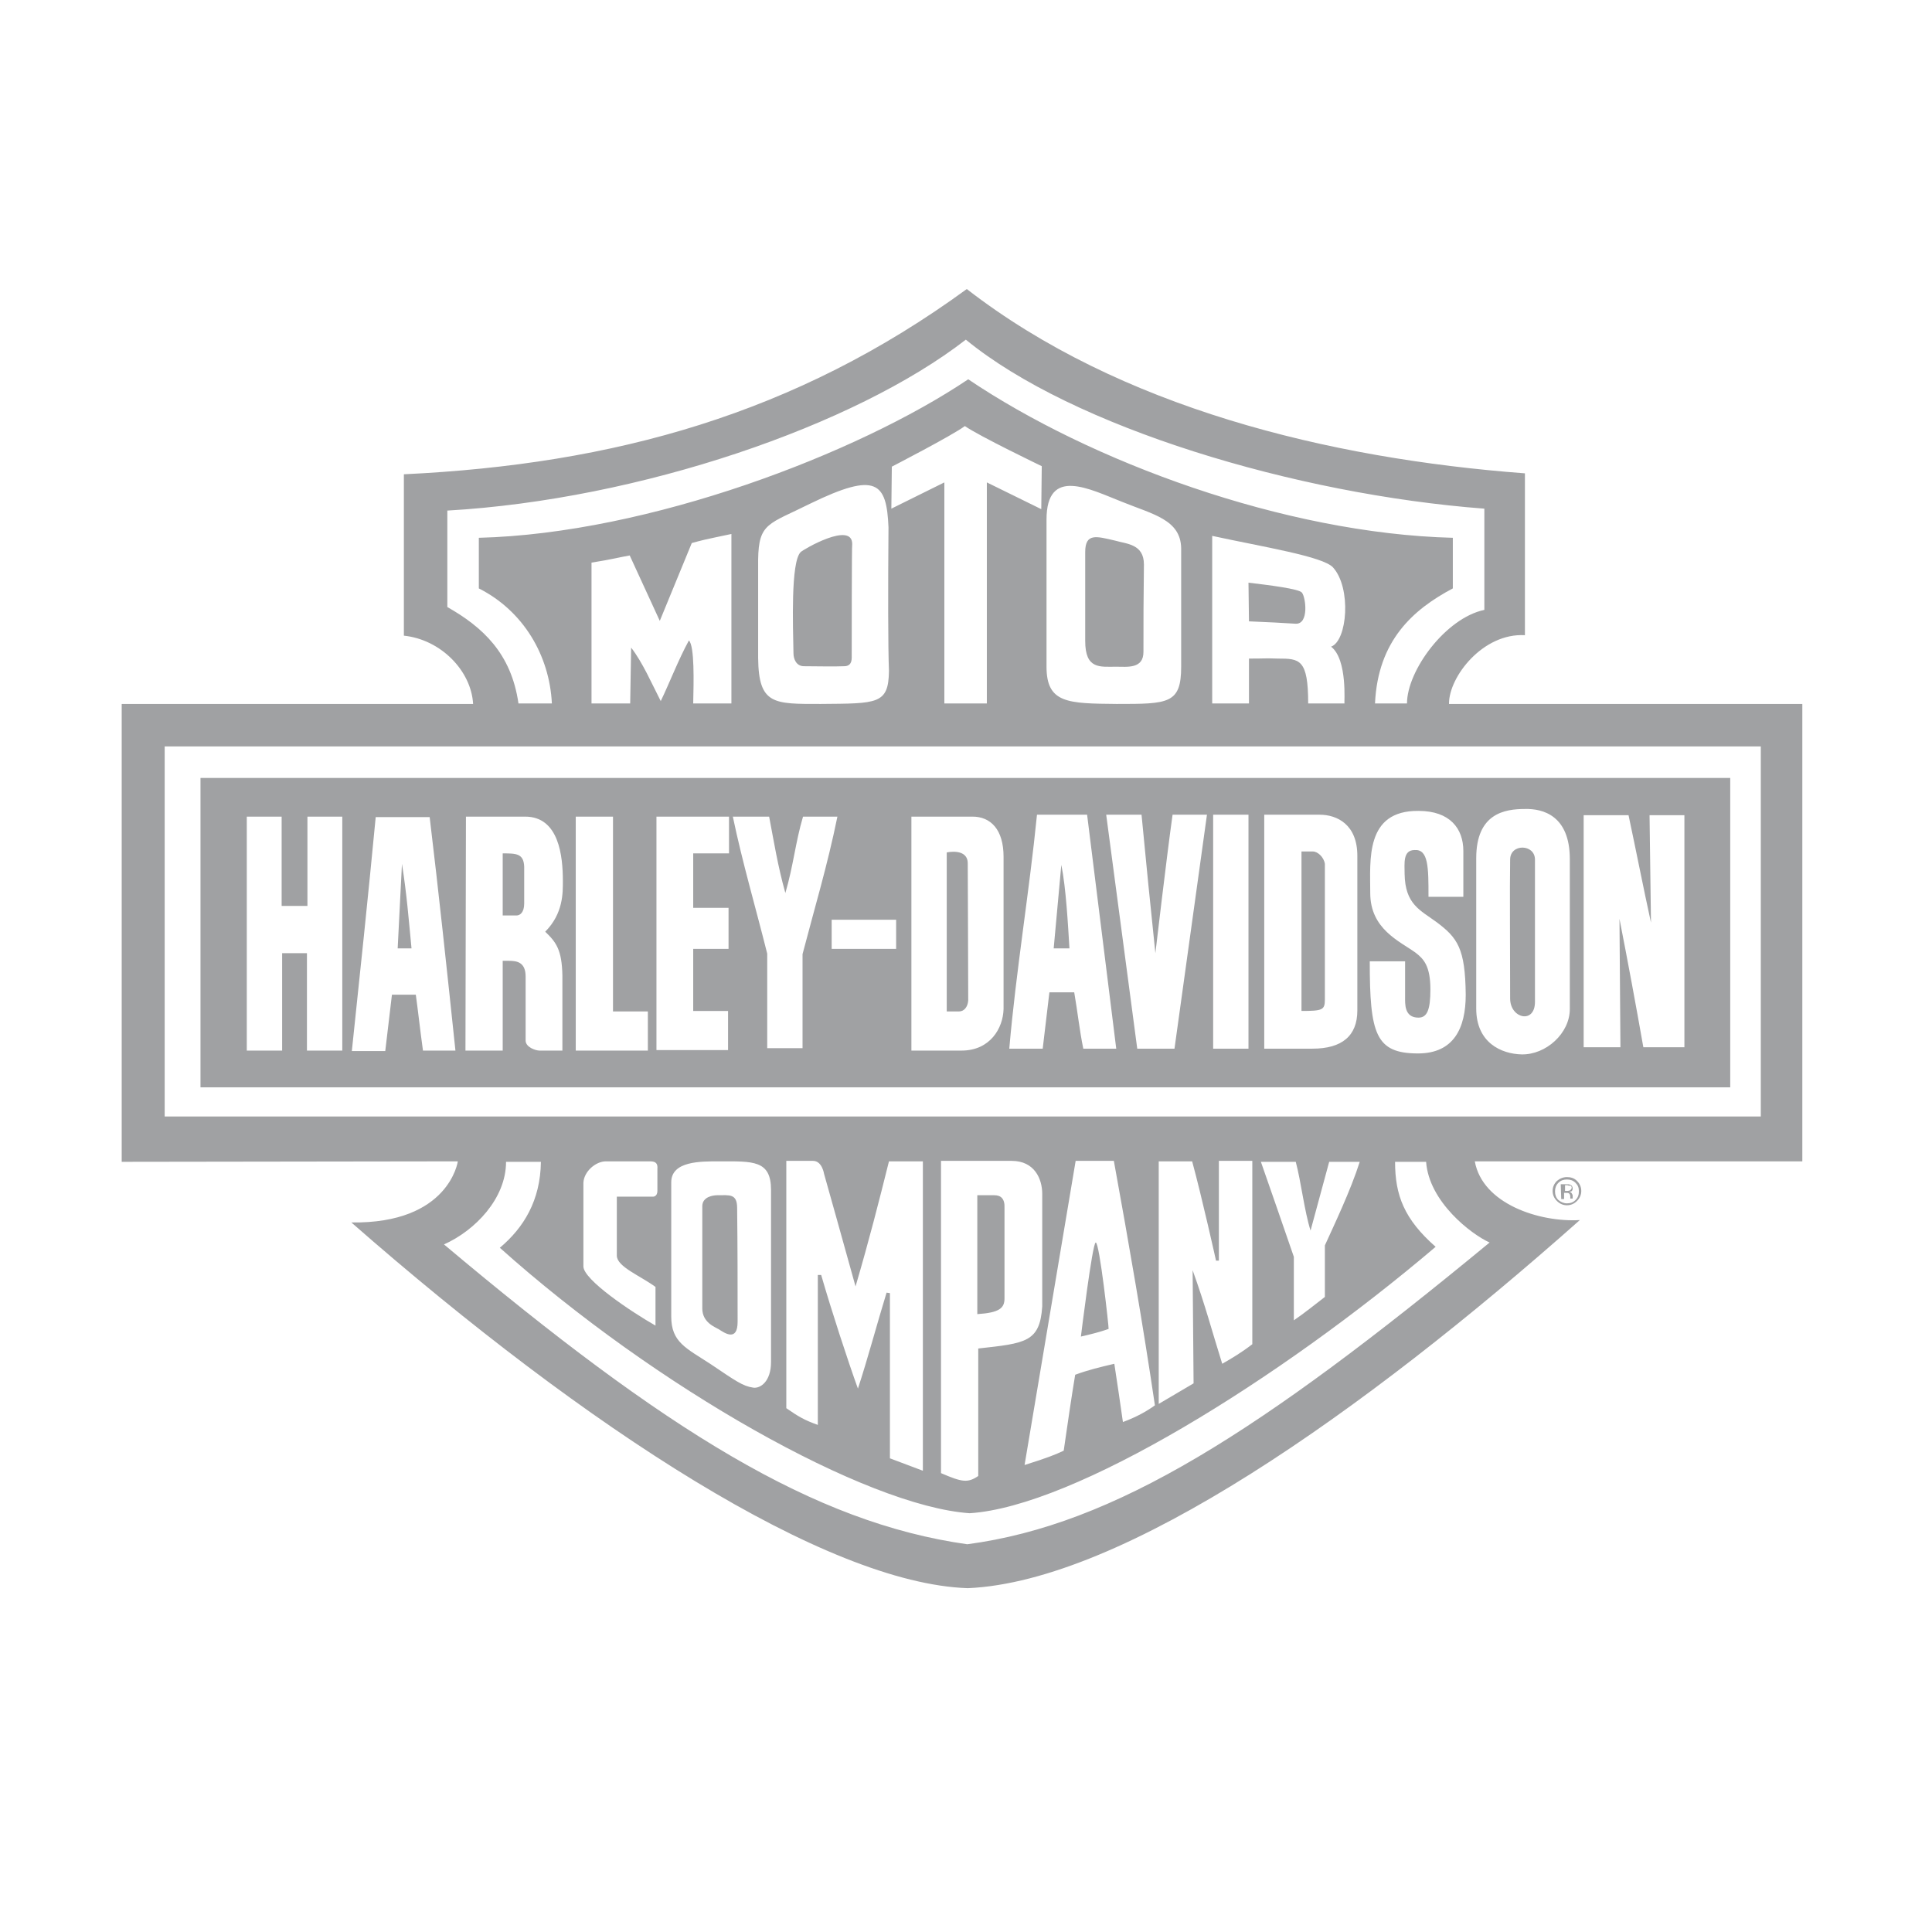
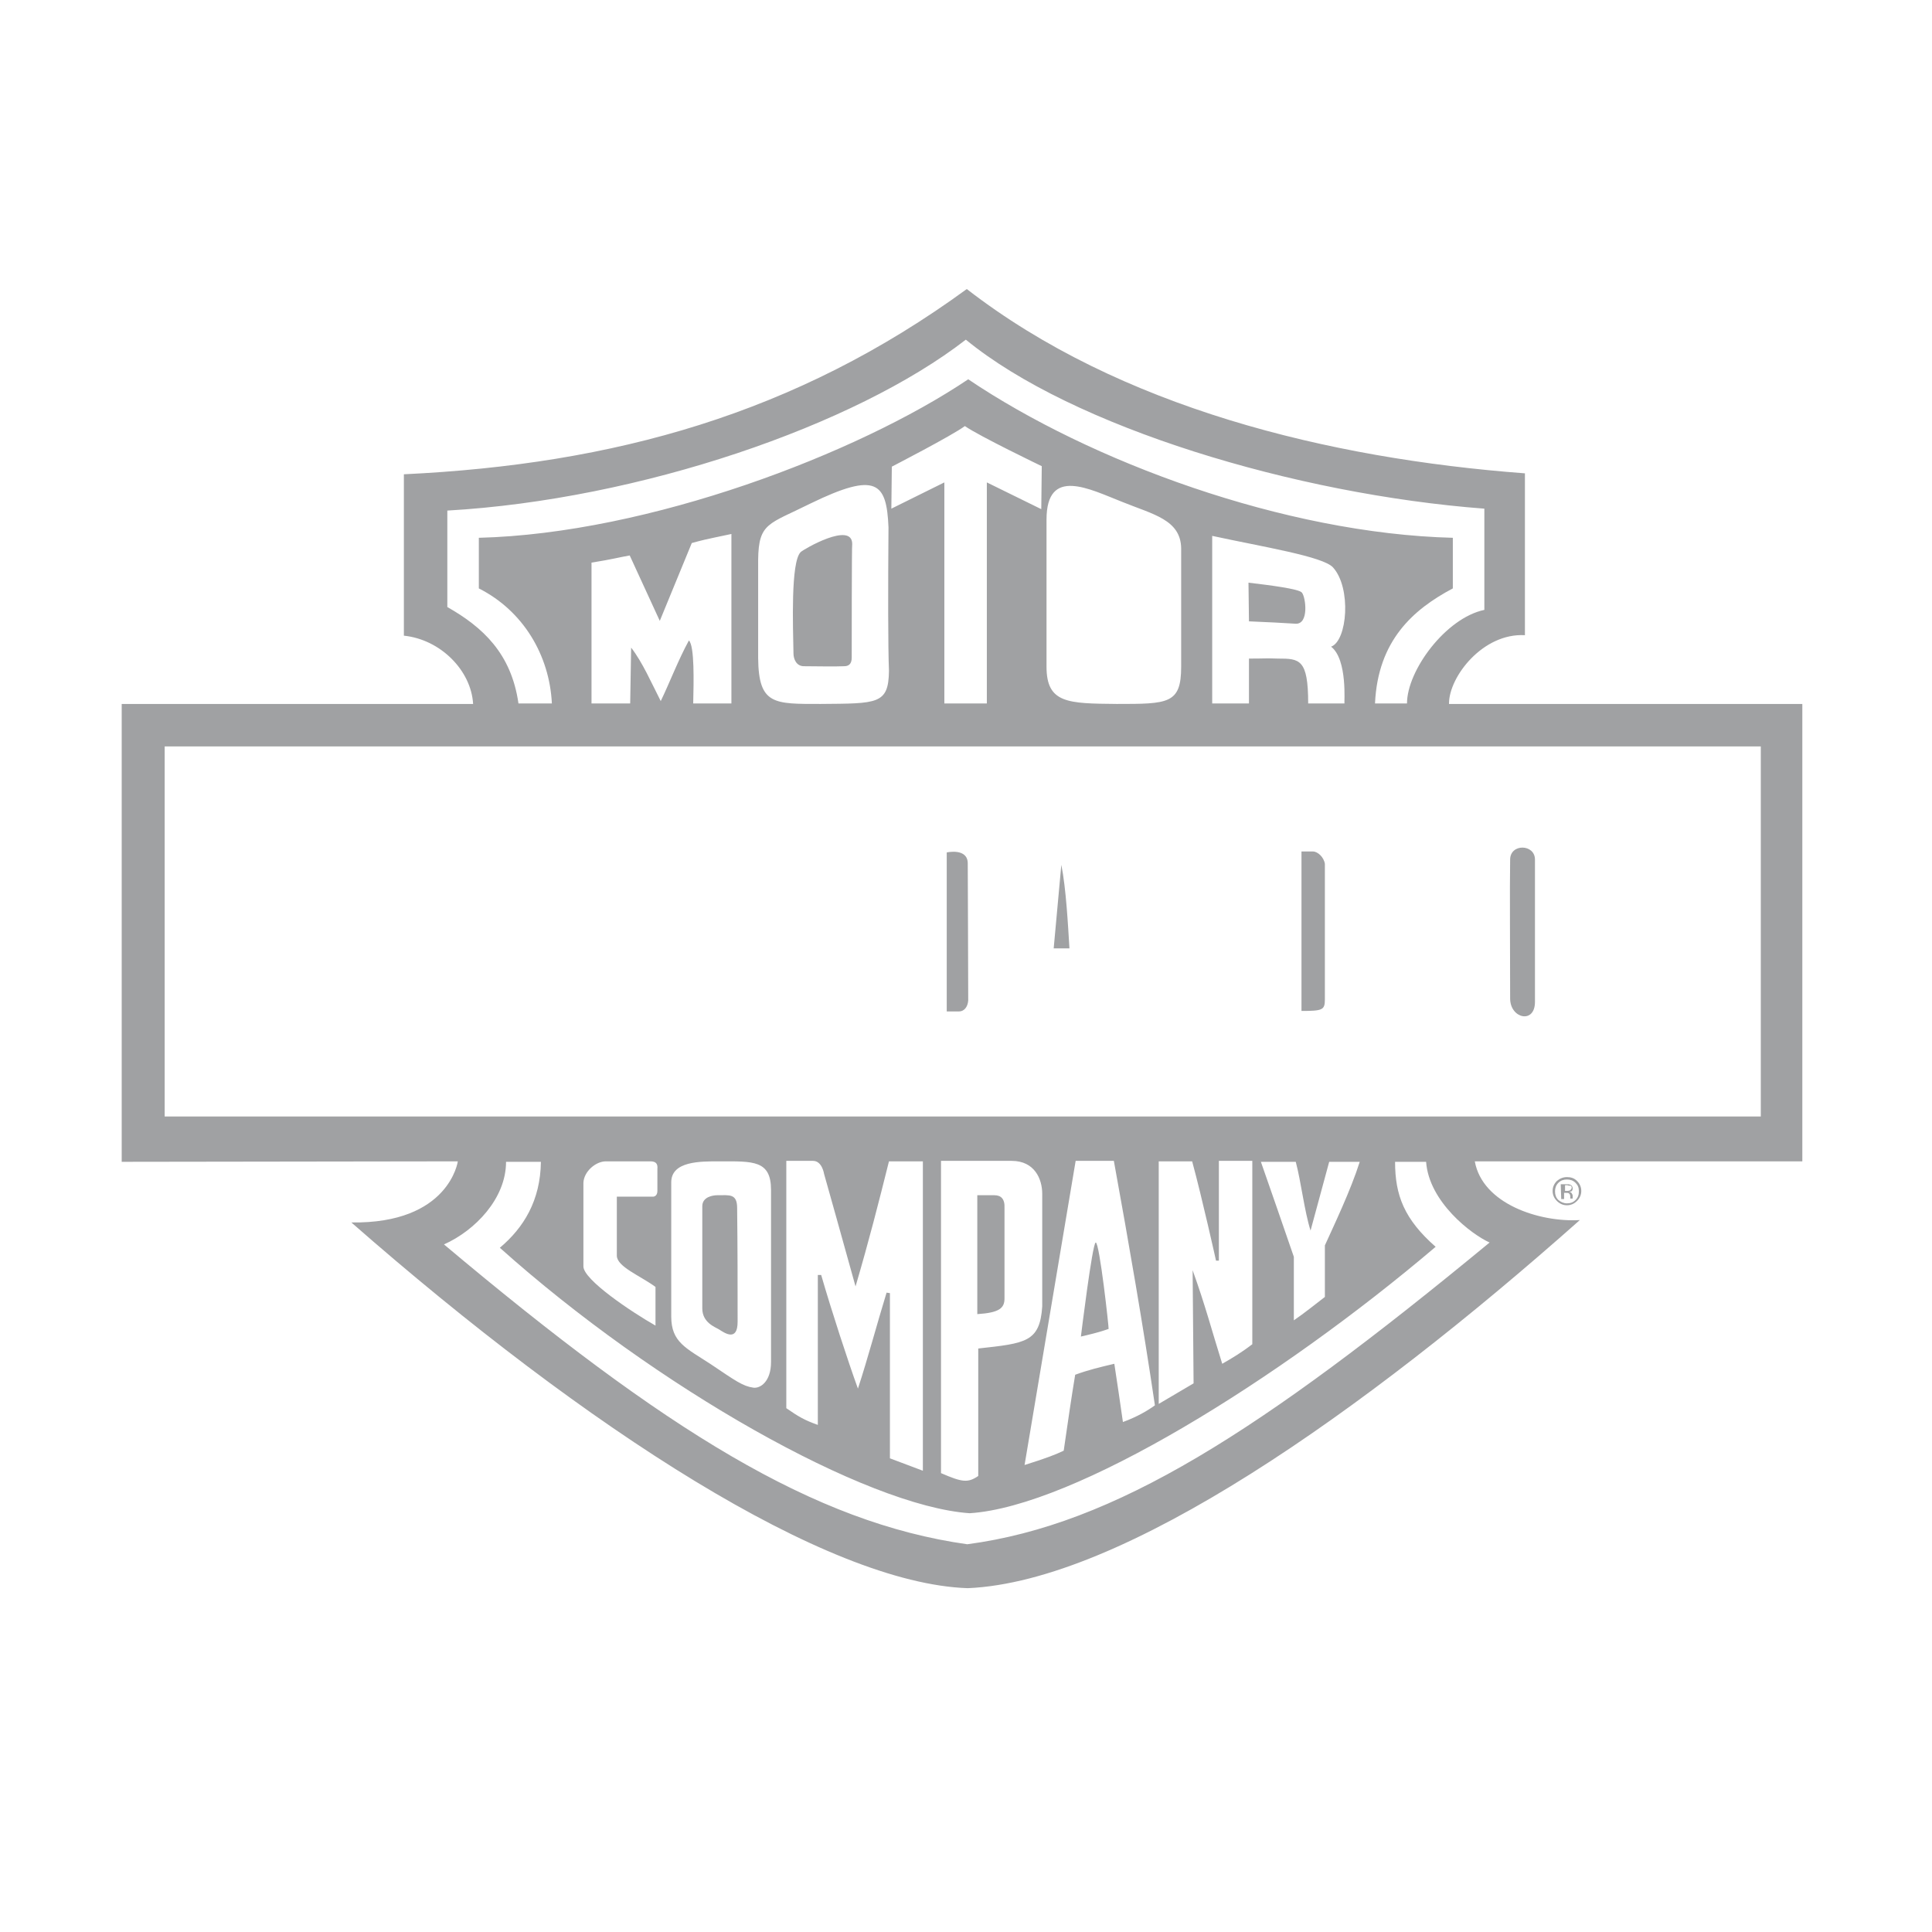
<svg xmlns="http://www.w3.org/2000/svg" width="127" height="127" viewBox="0 0 127 127" fill="none">
  <path d="M52.63 36.293C51.971 36.952 52.128 41.158 52.159 42.947C52.159 43.324 52.348 43.794 52.85 43.794C53.634 43.794 54.827 43.826 55.486 43.794C55.769 43.794 55.988 43.669 55.988 43.229C55.988 42.759 55.988 35.76 56.02 35.76C56.02 34.253 52.818 36.105 52.63 36.293Z" fill="#A0A1A3" />
  <path d="M65.372 78.569H64.243V86.384C65.718 86.29 66.031 85.976 66.031 85.349C66.031 83.654 66.031 80.892 66.031 79.417C66.063 78.789 65.78 78.569 65.372 78.569Z" fill="#A0A1A3" />
-   <path d="M71.336 36.293C71.336 38.49 71.336 42.131 71.336 42.131C71.336 44.014 72.309 43.826 73.376 43.826C74.098 43.826 75.165 43.983 75.165 42.853C75.165 40.499 75.165 39.62 75.196 37.109C75.196 35.76 74.066 35.76 73.313 35.54C72.089 35.258 71.336 35.007 71.336 36.293Z" fill="#A0A1A3" />
  <path d="M82.069 38.302L82.101 40.844C83.67 40.907 84.078 40.938 85.177 41.001C86.055 41.032 85.836 39.275 85.585 38.961C85.428 38.71 83.388 38.459 82.069 38.302Z" fill="#A0A1A3" />
  <path d="M48.487 86.886C48.487 84.281 48.487 82.179 48.456 79.417C48.456 78.444 47.953 78.569 47.138 78.569C46.886 78.569 46.165 78.663 46.165 79.291C46.165 80.892 46.165 84.156 46.165 86.008C46.165 86.949 47.012 87.232 47.263 87.388C47.608 87.608 48.487 88.236 48.487 86.886Z" fill="#A0A1A3" />
  <path d="M95.251 46.242C95.251 44.485 97.48 41.597 100.241 41.754V31.115C87.311 30.142 73.595 26.784 63.552 19C52.285 27.223 40.358 30.518 26.549 31.177V41.786C28.965 42.037 30.974 44.077 31.1 46.274H8V76.372L30.095 76.341C30.095 76.341 29.53 80.452 23.096 80.358C38.632 93.98 54.325 104.086 63.615 104.399C73.815 103.96 89.57 92.881 103.851 80.201C101.183 80.358 97.448 79.134 96.946 76.341H118.476V46.274H95.251V46.242ZM29.405 39.903C29.405 37.8 29.405 35.76 29.405 33.563C42.053 32.841 56.208 27.976 63.489 22.327C70.488 28.07 85.145 32.496 97.574 33.437C97.574 35.32 97.574 37.925 97.574 40.091C95.031 40.624 92.489 44.077 92.489 46.242C91.014 46.242 90.386 46.242 90.386 46.242C90.575 42.1 92.897 40.059 95.502 38.679C95.502 37.36 95.502 36.639 95.502 35.352C84.423 35.069 71.649 30.33 63.646 24.932C56.365 29.828 42.649 35.069 31.476 35.352C31.476 36.074 31.476 37.517 31.476 38.679C34.395 40.154 36.121 43.072 36.278 46.242C35.148 46.242 34.709 46.242 34.081 46.242C33.61 42.947 31.727 41.221 29.405 39.903ZM88.378 46.242H85.993C85.993 43.324 85.428 43.292 84.015 43.292C83.011 43.261 83.293 43.292 82.101 43.292V46.242H79.684V35.226C83.011 35.948 86.965 36.576 87.624 37.298C88.849 38.647 88.566 42.131 87.499 42.508C88.597 43.355 88.346 46.242 88.378 46.242ZM77.644 36.042C77.644 37.455 77.644 43.826 77.644 43.826C77.644 46.274 76.797 46.274 73.407 46.274C70.206 46.242 68.793 46.242 68.793 43.826C68.793 43.826 68.793 36.764 68.793 34.159C68.793 30.644 71.618 32.15 73.784 32.998C75.792 33.814 77.613 34.159 77.644 36.042ZM58.593 33.437L58.624 30.675C58.624 30.675 62.579 28.635 63.426 28.008C64.368 28.667 68.48 30.644 68.48 30.644L68.448 33.469L64.87 31.711V46.242H62.077C62.077 41.472 62.077 31.711 62.077 31.711L58.593 33.437ZM58.436 44.108C58.405 46.305 57.683 46.242 53.948 46.274C50.872 46.274 49.868 46.337 49.837 43.261V36.795C49.868 34.347 50.527 34.473 53.289 33.092C57.62 30.989 58.279 31.711 58.405 34.661C58.373 38.71 58.373 42.539 58.436 44.108ZM45.286 42.1C44.595 43.355 43.999 44.924 43.434 46.086C42.838 44.924 42.241 43.543 41.488 42.57L41.425 46.242H38.883V36.984C40.264 36.764 40.672 36.639 41.394 36.513L43.371 40.813L45.474 35.697C46.164 35.509 46.133 35.509 48.079 35.101V46.242H45.568C45.6 44.83 45.662 42.476 45.286 42.1ZM97.919 81.677C82.823 94.136 73.281 100.225 63.583 101.512C53.54 100.1 43.779 94.074 29.185 81.802C31.225 80.892 33.265 78.789 33.265 76.372H35.556C35.525 78.915 34.426 80.704 32.857 82.022C43.089 91.186 56.93 99.001 63.74 99.472C70.645 99.032 84.109 90.684 94.372 81.959C92.301 80.139 91.705 78.569 91.705 76.372C92.678 76.372 93.117 76.372 93.745 76.372C93.933 79.009 96.726 81.143 97.919 81.677ZM43.089 84.595C43.089 85.788 43.089 86.227 43.089 87.138C41.488 86.227 38.35 84.124 38.35 83.246C38.35 81.677 38.35 79.385 38.35 77.753C38.381 77 39.166 76.341 39.825 76.341H42.743C43.12 76.341 43.246 76.498 43.214 76.843C43.214 76.843 43.214 77.973 43.214 78.287C43.214 78.663 42.932 78.663 42.932 78.663C42.775 78.663 40.892 78.663 40.547 78.663C40.547 79.48 40.547 80.672 40.547 82.555C40.578 83.277 42.053 83.842 43.089 84.595ZM44.124 86.541C44.124 85.349 44.124 80.139 44.124 77.722C44.124 76.31 46.07 76.341 47.294 76.341C49.491 76.341 50.684 76.247 50.684 78.224C50.684 78.224 50.684 85.882 50.684 89.523C50.684 90.841 49.962 91.28 49.523 91.218C48.832 91.123 48.361 90.778 46.73 89.68C45.097 88.613 44.124 88.236 44.124 86.541ZM58.279 84.972C57.652 87.012 57.055 89.272 56.396 91.28C55.737 89.46 54.67 86.196 53.98 83.811H53.76C53.76 86.855 53.76 90.182 53.76 93.666C52.881 93.352 52.504 93.132 51.688 92.567V76.31C52.316 76.31 53.007 76.31 53.446 76.31C54.042 76.31 54.168 77.157 54.168 77.157C54.168 77.157 55.706 82.618 56.239 84.564C57.149 81.457 57.746 79.103 58.436 76.341H60.665V96.679L58.499 95.863V85.003L58.279 84.972ZM68.511 85.882C68.354 88.236 67.412 88.299 64.305 88.644V97.024C63.615 97.495 63.238 97.432 61.857 96.836V76.31C63.521 76.31 65.31 76.31 66.502 76.31C68.009 76.31 68.511 77.502 68.511 78.475V85.882ZM70.708 76.31H73.219C74.223 81.833 75.133 87.075 75.918 92.379C75.447 92.724 74.757 93.132 73.815 93.477C73.627 92.191 73.438 90.841 73.25 89.648C72.308 89.868 71.524 90.056 70.677 90.37C70.457 91.688 70.174 93.603 69.923 95.361C69.39 95.612 68.856 95.831 67.35 96.302L70.708 76.31ZM78.46 90.935L76.169 92.285V76.341H78.366C79.025 78.758 79.935 82.869 79.935 82.869H80.123V76.341V76.31H82.32C82.32 80.39 82.32 84.407 82.32 88.362C81.63 88.895 81.002 89.272 80.343 89.648C79.653 87.451 79.245 85.851 78.397 83.497L78.46 90.935ZM82.885 76.372C83.388 76.372 84.549 76.372 85.177 76.372C85.522 77.659 85.741 79.605 86.149 80.892L87.374 76.372C88.032 76.372 88.754 76.372 89.382 76.372C88.786 78.255 87.687 80.547 87.091 81.865C87.091 82.963 87.091 84.564 87.091 85.254C86.557 85.662 85.741 86.322 85.051 86.792C85.051 84.878 85.051 83.999 85.051 82.618C84.329 80.515 83.576 78.35 82.885 76.372ZM115.746 73.391H10.825V49.067H115.746V73.391Z" fill="#A0A1A3" />
  <path d="M72.026 81.677C71.806 81.708 71.053 87.859 71.053 87.859C71.838 87.671 72.246 87.577 72.874 87.357C72.905 87.357 72.277 81.645 72.026 81.677Z" fill="#A0A1A3" />
  <path d="M102.344 77.628C102.156 77.816 102.062 78.036 102.062 78.287C102.062 78.538 102.156 78.758 102.344 78.946C102.533 79.134 102.752 79.228 103.003 79.228C103.255 79.228 103.474 79.134 103.663 78.946C103.851 78.758 103.945 78.538 103.945 78.287C103.945 78.036 103.851 77.816 103.663 77.628C103.474 77.439 103.255 77.377 103.003 77.377C102.752 77.377 102.533 77.471 102.344 77.628ZM103.788 78.318C103.788 78.538 103.725 78.726 103.568 78.883C103.411 79.04 103.223 79.103 103.003 79.103C102.784 79.103 102.595 79.009 102.439 78.883C102.282 78.726 102.219 78.538 102.219 78.318C102.219 78.099 102.282 77.91 102.439 77.753C102.595 77.596 102.784 77.534 103.003 77.534C103.223 77.534 103.411 77.596 103.568 77.753C103.725 77.91 103.788 78.067 103.788 78.318Z" fill="#A0A1A3" />
  <path d="M102.595 77.847L102.627 78.82H102.815V78.412H102.941C103.035 78.412 103.098 78.412 103.129 78.444C103.192 78.475 103.223 78.569 103.223 78.663V78.758V78.789H103.38C103.38 78.789 103.38 78.758 103.38 78.726C103.38 78.695 103.38 78.663 103.38 78.663V78.601C103.38 78.538 103.349 78.507 103.317 78.444C103.286 78.381 103.223 78.35 103.129 78.35C103.192 78.35 103.223 78.318 103.286 78.318C103.349 78.287 103.38 78.193 103.38 78.13C103.38 78.004 103.317 77.91 103.223 77.879C103.16 77.847 103.066 77.847 102.941 77.847H102.595ZM103.254 77.942C103.286 77.973 103.317 78.004 103.317 78.099C103.286 78.161 103.254 78.224 103.192 78.255C103.16 78.255 103.097 78.287 103.035 78.287H102.878V77.91H103.035C103.097 77.942 103.16 77.942 103.254 77.942Z" fill="#A0A1A3" />
  <path d="M86.306 55.972C85.898 55.972 85.553 55.972 85.553 55.972V66.455C86.934 66.455 87.091 66.392 87.091 65.701C87.091 65.701 87.091 59.456 87.091 56.788C87.028 56.349 86.62 55.972 86.306 55.972Z" fill="#A0A1A3" />
  <path d="M69.264 62.343H70.3C70.206 60.837 70.08 58.389 69.766 56.851L69.264 62.343Z" fill="#A0A1A3" />
-   <path d="M33.045 56.097V60.178H33.956C34.175 60.178 34.458 59.989 34.458 59.393C34.458 58.702 34.458 57.635 34.458 56.976C34.426 56.097 33.924 56.097 33.045 56.097Z" fill="#A0A1A3" />
  <path d="M99.269 56.505C99.237 58.451 99.269 62.123 99.269 65.638C99.269 66.957 100.901 67.333 100.901 65.858C100.901 62.343 100.901 57.384 100.901 56.505C100.901 55.47 99.269 55.438 99.269 56.505Z" fill="#A0A1A3" />
-   <path d="M26.141 62.343H27.051C26.863 60.397 26.737 58.765 26.423 56.788L26.141 62.343Z" fill="#A0A1A3" />
-   <path d="M113.706 51.139H13.179V71.476H113.737V51.139H113.706ZM22.5 69.06H20.177V62.657C19.55 62.657 19.236 62.657 18.546 62.657V69.06H16.223V53.681H18.514V59.55H20.177H20.209V53.681H22.5V69.06ZM27.804 69.06C27.616 67.71 27.459 66.266 27.333 65.388H25.764L25.325 69.091H23.128C23.661 64.038 24.195 58.985 24.697 53.712H28.244C28.84 58.671 29.373 63.693 29.938 69.06H27.804ZM36.969 64.132C36.969 65.733 36.969 67.082 36.969 69.06H35.462C35.211 69.06 34.552 68.84 34.552 68.4C34.552 67.427 34.552 65.356 34.552 64.195C34.552 63.253 33.987 63.159 33.453 63.159H33.045V69.06H30.597L30.629 53.681C31.633 53.681 31.947 53.681 34.521 53.681C36.749 53.681 37 56.286 37 57.918C37 58.671 37.031 60.052 35.839 61.245C36.561 61.935 36.937 62.437 36.969 64.132ZM42.587 69.06H37.847V53.681H40.295V66.486C41.143 66.486 41.771 66.486 42.587 66.486V69.06ZM47.891 56.097H45.568V59.675C46.51 59.675 47.075 59.675 47.891 59.675V62.374H45.568V66.455C46.416 66.455 46.981 66.455 47.859 66.455V69.028H43.152V53.681H47.922V56.097H47.891ZM52.755 68.903H50.433C50.433 66.392 50.433 64.603 50.433 62.688C49.68 59.675 48.801 56.694 48.173 53.681C49.303 53.681 49.805 53.681 50.559 53.681C50.872 55.313 51.123 56.913 51.626 58.702C52.159 56.882 52.285 55.376 52.787 53.681H55.047C54.388 56.913 53.54 59.707 52.755 62.72C52.755 65.199 52.755 66.517 52.755 68.903ZM58.907 62.374H54.67V60.46H58.907V62.374ZM65.969 66.329C65.937 67.585 65.09 69.06 63.207 69.06C62.391 69.06 61.261 69.06 59.911 69.06V53.681C61.7 53.681 62.359 53.681 63.929 53.681C65.121 53.681 65.969 54.528 65.969 56.317C65.969 59.581 65.969 63.536 65.969 66.329ZM71.21 68.934C70.959 67.71 70.833 66.486 70.614 65.231C69.986 65.231 69.484 65.231 68.982 65.231L68.542 68.934H66.345C66.785 63.85 67.663 58.608 68.166 53.555H71.461L73.376 68.934H71.21ZM77.205 68.934H74.757L72.716 53.555H75.039C75.322 56.537 75.635 59.675 75.949 62.657C75.949 62.657 76.703 56.223 77.079 53.555H79.339L77.205 68.934ZM82.069 68.934H79.747V53.555H82.069V68.934ZM89.225 66.423C89.225 68.087 88.221 68.934 86.275 68.934C85.177 68.934 83.921 68.934 83.105 68.934V53.555C84.078 53.555 85.428 53.555 86.746 53.555C87.907 53.555 89.225 54.214 89.225 56.254V66.423ZM93.211 69.248C90.418 69.248 90.041 67.961 90.041 63.191C90.418 63.191 91.893 63.191 92.364 63.191C92.364 63.975 92.364 65.105 92.364 65.513C92.364 65.984 92.301 66.894 93.243 66.894C93.808 66.894 94.027 66.392 94.027 65.042C94.027 63.504 93.588 63.034 93.054 62.626C92.019 61.872 90.073 61.088 90.073 58.702C90.073 56.537 89.727 53.273 93.243 53.304C95.314 53.304 96.193 54.465 96.193 55.941V58.953H93.902C93.902 57.039 93.902 55.815 92.991 55.878C92.207 55.878 92.332 56.757 92.332 57.447C92.364 59.456 93.368 59.832 94.435 60.617C95.816 61.653 96.318 62.343 96.35 65.388C96.35 67.585 95.565 69.248 93.211 69.248ZM103.192 66.329C103.192 67.93 101.622 69.342 100.022 69.311C98.704 69.279 97.04 68.557 97.04 66.298C97.04 64.101 97.04 60.554 97.04 56.411C97.04 53.461 98.923 53.179 100.241 53.179C101.434 53.147 103.192 53.618 103.192 56.474C103.192 57.918 103.192 66.329 103.192 66.329ZM110.724 68.84H108.025C107.523 65.984 107.021 63.285 106.456 60.397L106.519 68.84H104.102V53.587H107.052C107.554 55.941 108.025 58.357 108.527 60.648L108.433 53.587H110.724V68.84Z" fill="#A0A1A3" />
  <path d="M62.234 56.035V66.486C62.579 66.486 62.548 66.486 63.05 66.486C63.364 66.486 63.615 66.204 63.646 65.764C63.646 63.881 63.615 57.353 63.615 56.757C63.615 55.721 62.234 56.035 62.234 56.035Z" fill="#A0A1A3" />
</svg>